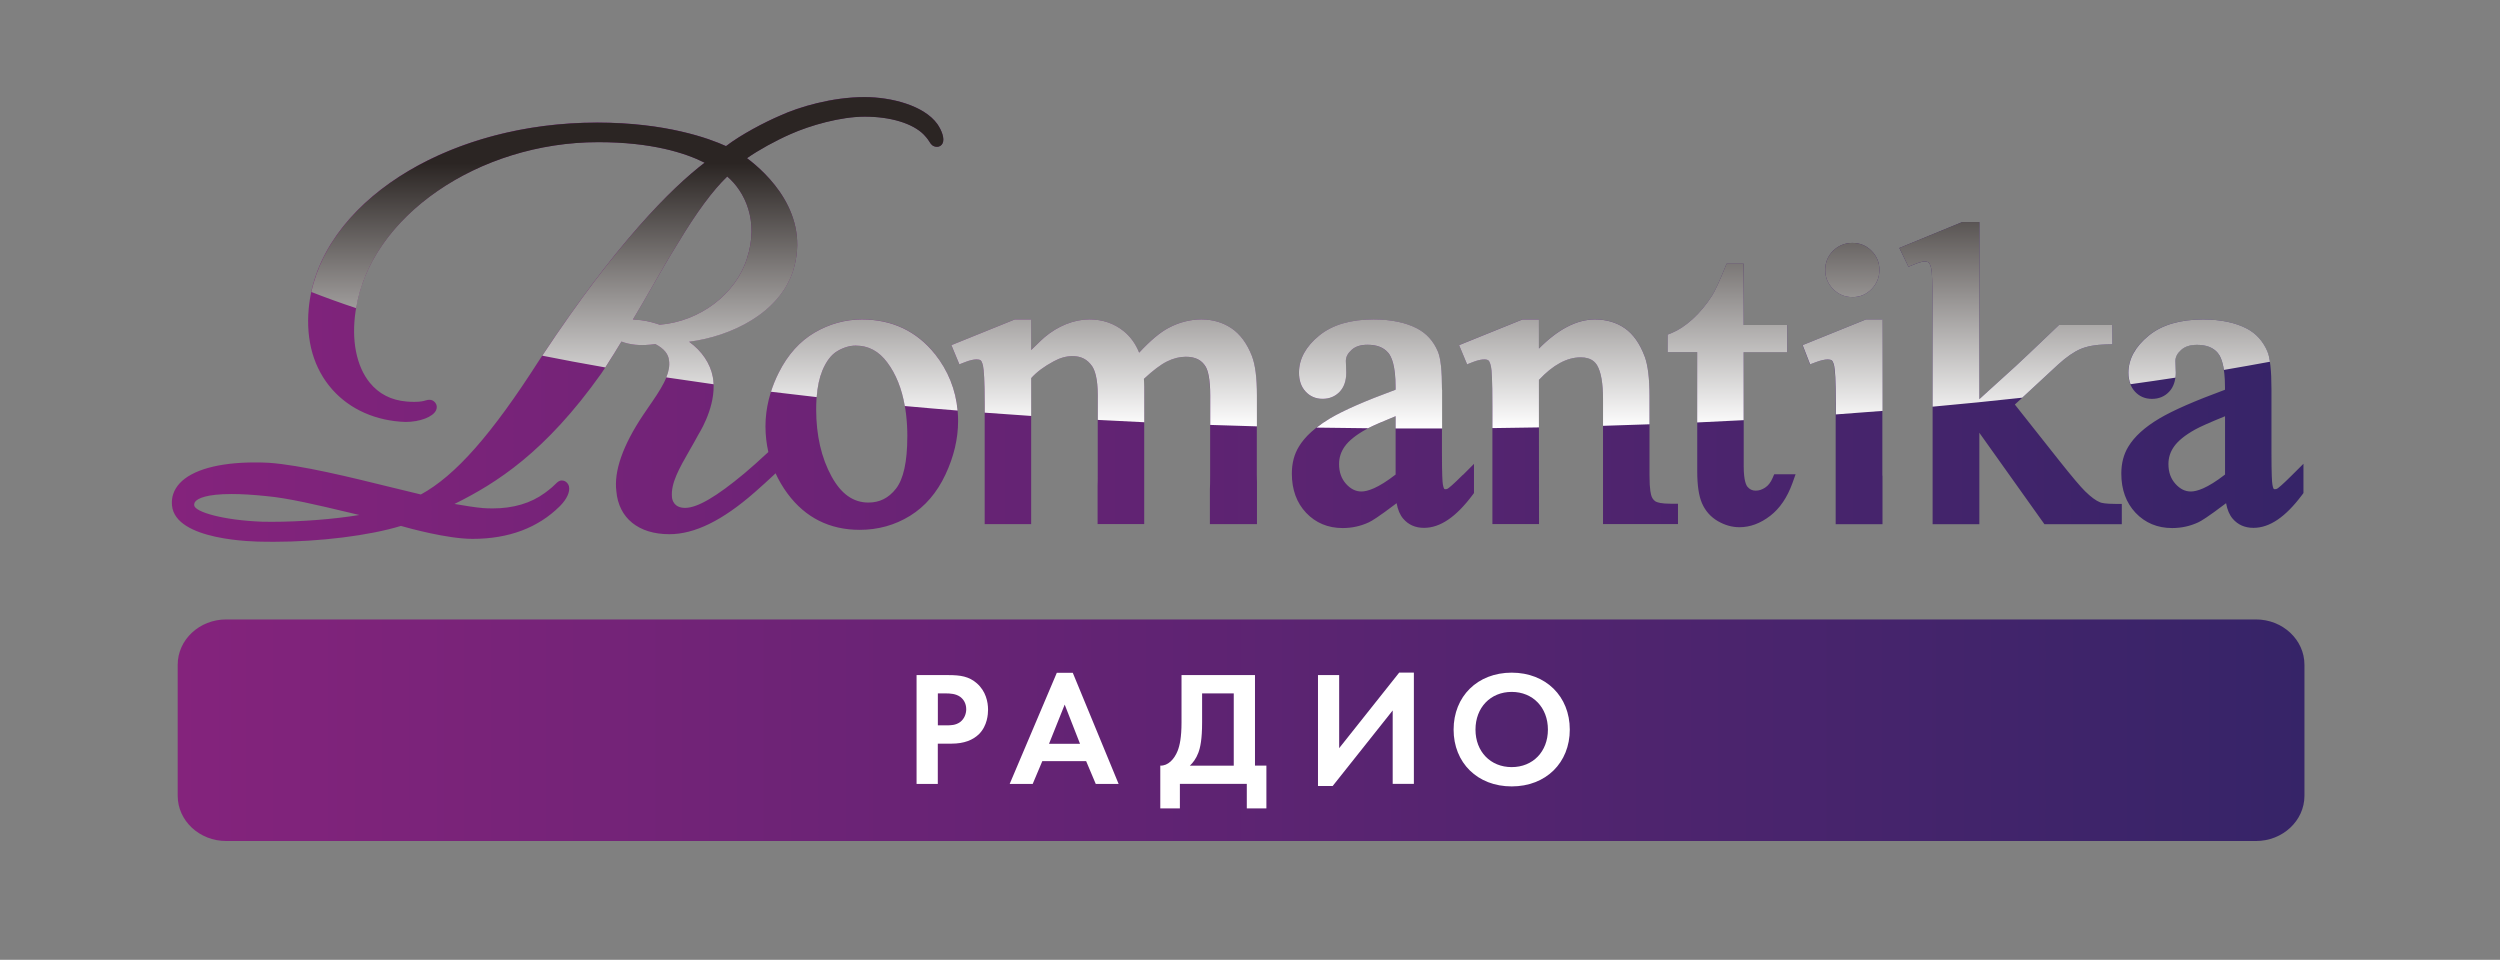
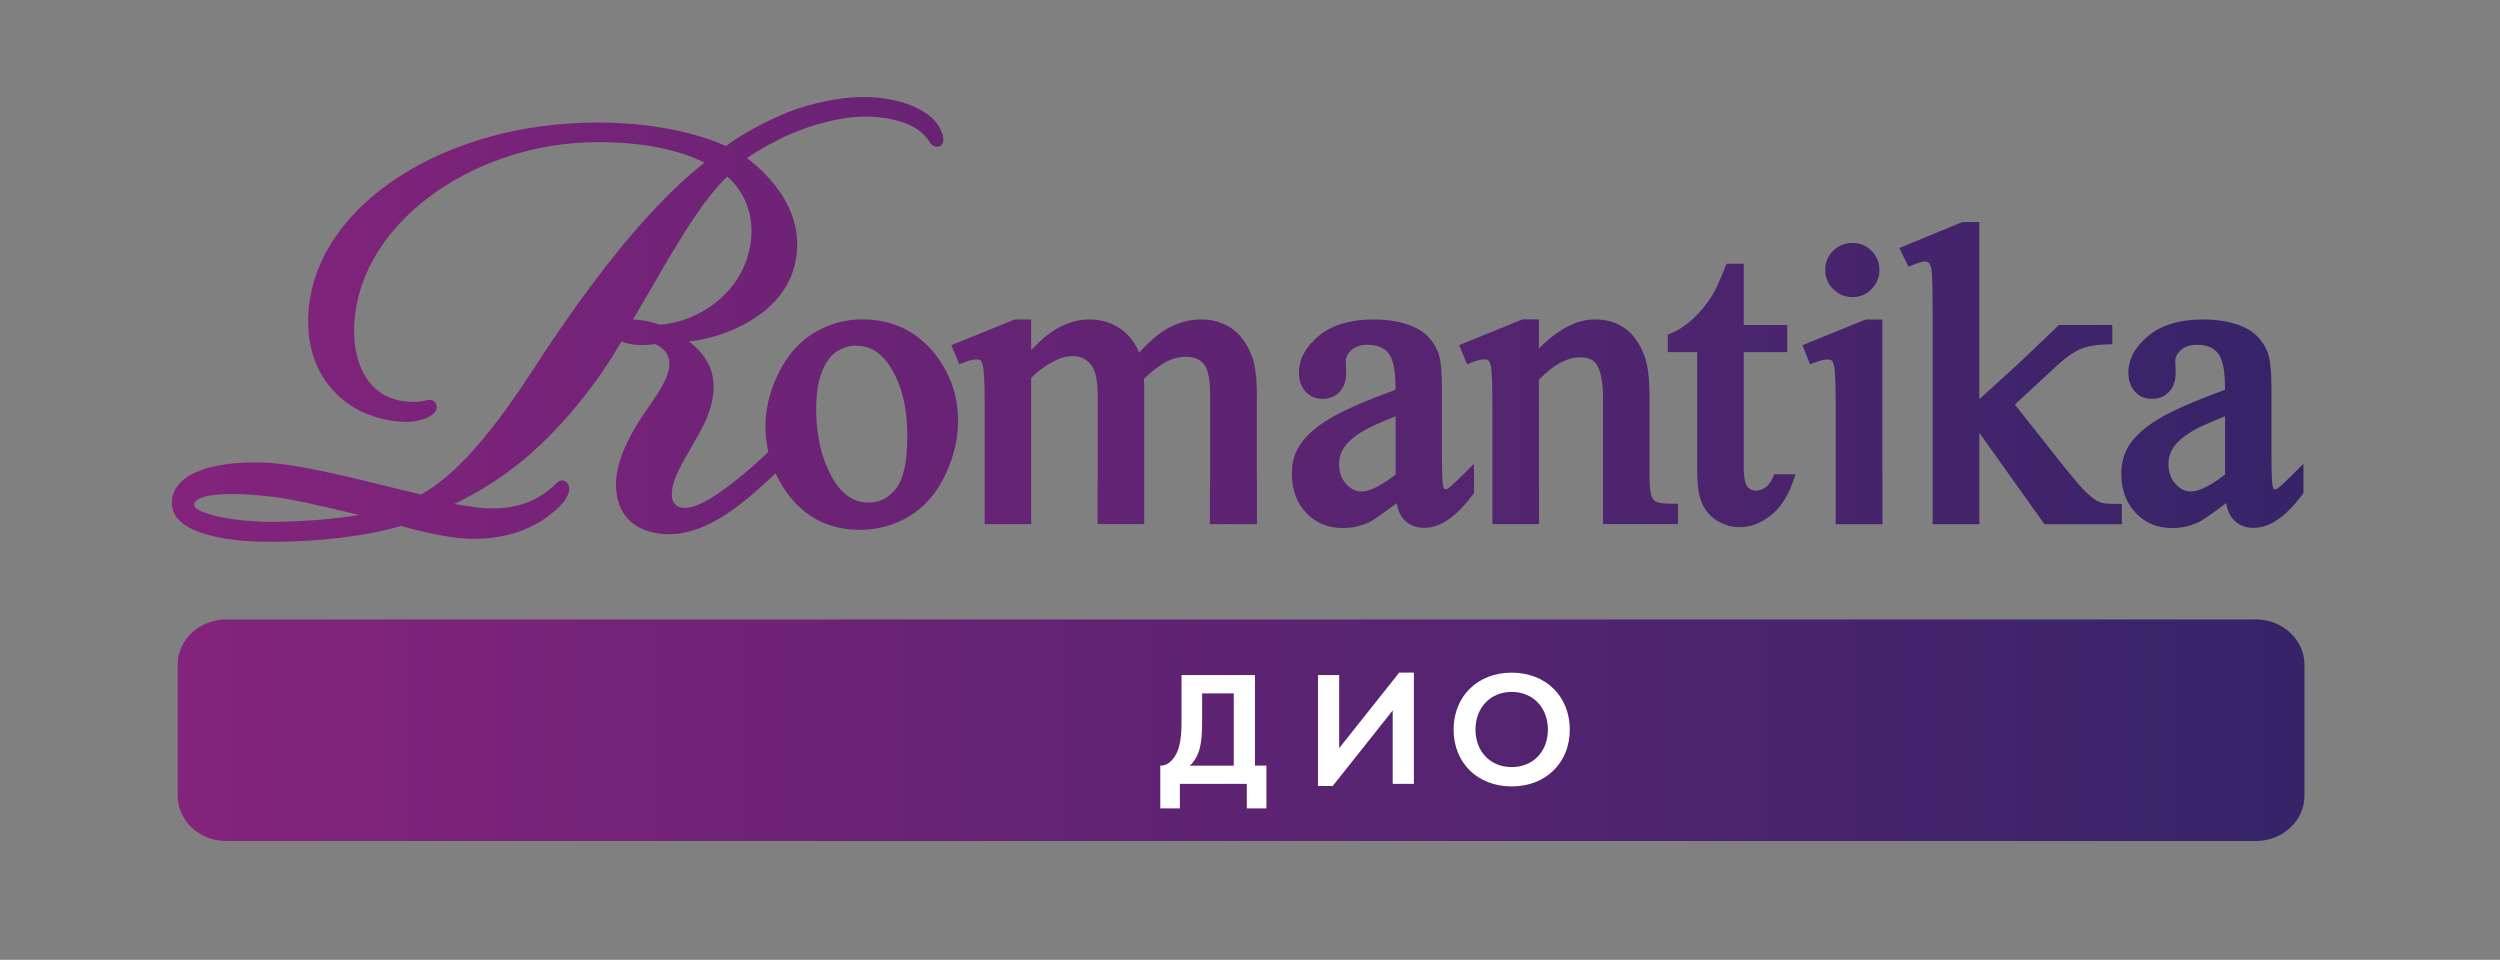
<svg xmlns="http://www.w3.org/2000/svg" xmlns:xlink="http://www.w3.org/1999/xlink" viewBox="0 0 503.97 193.49">
  <rect x="0" y="0" width="503.97" height="193.49" fill="#808080" stroke="none" />
  <defs>
    <style> .cls-1 { fill: #fff; } .cls-2 { fill: url(#linear-gradient); mix-blend-mode: overlay; } .cls-3 { isolation: isolate; } .cls-4 { fill: url(#New_Gradient_Swatch_1-2); } .cls-5 { fill: url(#New_Gradient_Swatch_1); } </style>
    <linearGradient id="New_Gradient_Swatch_1" data-name="New Gradient Swatch 1" x1="35.83" y1="147.21" x2="464.55" y2="147.21" gradientUnits="userSpaceOnUse">
      <stop offset="0" stop-color="#84237c" />
      <stop offset="1" stop-color="#362468" />
    </linearGradient>
    <linearGradient id="New_Gradient_Swatch_1-2" data-name="New Gradient Swatch 1" x1="34.65" y1="64.4" x2="464.35" y2="64.4" xlink:href="#New_Gradient_Swatch_1" />
    <linearGradient id="linear-gradient" x1="260.19" y1="86.39" x2="260.19" y2="19.58" gradientUnits="userSpaceOnUse">
      <stop offset="0" stop-color="#fff" />
      <stop offset=".8" stop-color="#2b2523" />
    </linearGradient>
  </defs>
  <g class="cls-3">
    <g id="Layer_1" data-name="Layer 1">
      <path class="cls-5" d="M464.55,160.41c0,5.04-4.38,9.13-9.79,9.13H45.61c-5.41,0-9.79-4.09-9.79-9.13v-26.4c0-5.05,4.38-9.14,9.79-9.14h409.15c5.4,0,9.79,4.09,9.79,9.14v26.4Z" />
      <g>
-         <path class="cls-1" d="M191.16,136.09c2.46,0,4.18.26,5.79,1.68,1.78,1.58,2.23,3.72,2.23,5.3,0,.86-.13,3.22-1.81,4.9-1.22,1.21-3.02,1.94-5.56,1.94h-2.76v8.12h-4.28v-21.94h6.38ZM189.06,146.22h1.74c.82,0,1.87,0,2.79-.69.79-.62,1.19-1.61,1.19-2.56,0-1.22-.59-2.04-1.22-2.5-.89-.63-2-.69-3.02-.69h-1.48v6.45Z" />
-         <path class="cls-1" d="M218.97,153.43h-8.85l-1.94,4.6h-4.64l9.5-22.4h3.22l9.24,22.4h-4.61l-1.94-4.6ZM217.72,149.94l-3.09-7.9-3.16,7.9h6.25Z" />
        <path class="cls-1" d="M252.99,136.09v18.25h2.3v8.62h-3.95v-4.94h-13.49v4.94h-3.95v-8.62c1.58.06,2.83-1.32,3.49-2.96.43-1.08.79-2.73.79-5.75v-9.54h14.8ZM242.33,145.63c0,3.39-.36,5.06-.76,6.12-.46,1.22-1.09,2.01-1.71,2.6h8.85v-14.57h-6.38v5.86Z" />
        <path class="cls-1" d="M269.96,136.09v14.73l12.1-15.23h2.96v22.43h-4.27v-14.8l-12.1,15.23h-2.96v-22.37h4.27Z" />
        <path class="cls-1" d="M316.45,147.08c0,6.67-4.8,11.45-11.71,11.45s-11.71-4.77-11.71-11.45,4.8-11.48,11.71-11.48,11.71,4.8,11.71,11.48ZM312.04,147.08c0-4.44-3.02-7.6-7.3-7.6s-7.3,3.16-7.3,7.6,3.03,7.56,7.3,7.56,7.3-3.13,7.3-7.56Z" />
      </g>
      <path class="cls-4" d="M379.49,95.88c0,.31,0,.6,0,.89v8.9h-9.44v-24.26c.01-4.93-.18-6.88-.33-7.65-.18-.81-.42-1.04-.46-1.08-.21-.17-.57-.21-.85-.21-.6,0-1.39.18-2.33.53l-1.21.45-1.51-3.87,12.74-5.17h3.36v31.48ZM188.47,71.37c3.1,3.91,4.67,8.46,4.67,13.52,0,3.54-.85,7.16-2.54,10.76-1.71,3.66-4.12,6.47-7.16,8.34-3.03,1.87-6.43,2.82-10.13,2.82-6.07,0-10.96-2.46-14.54-7.29-.98-1.32-1.79-2.72-2.45-4.16l.02.06-.27.26c-1.27,1.19-2.56,2.36-3.94,3.57-6.48,5.68-12.1,8.44-17.19,8.44-6.22,0-10.22-3.24-10.69-8.66-.51-4.04,1.29-9.21,5.37-15.33l.92-1.35c2.65-3.83,4.73-6.85,4.34-9.67-.12-1.32-1.01-2.4-2.75-3.32-1.05.16-2.92.29-4.02.14-1.08-.12-1.97-.32-2.82-.65-1.05,1.75-2.85,4.67-4.09,6.46-11.27,15.87-21.12,22.09-29.58,26.28,2.03.36,4.29.71,5.73.83.65.05,1.32.07,1.95.07,4.16,0,7.69-1.04,10.51-3.1,1.29-.94,1.9-1.54,2.23-1.87.32-.32.66-.66,1.23-.66.2,0,.41.05.62.15.25.13.66.42.81,1.06.24,1.09-.44,2.57-1.84,3.97-4.4,4.37-10.32,6.59-17.59,6.59-5.1,0-12.9-2.17-14.45-2.61-6.36,1.95-16.4,3.2-25.66,3.2-.68,0-1.35,0-2-.02h0c-1.83,0-17.87-.21-18.49-7.33-.15-1.66.37-3.14,1.53-4.42,2.5-2.73,7.9-4.23,15.2-4.23.94,0,1.88.02,2.78.07,6.53.46,16.33,2.88,24.97,5.01l.46.11c1.82.44,3.57.87,5.23,1.27,6.97-3.79,14.32-12.14,23.81-26.99,15.41-23.52,26.55-34.65,33.39-39.9-3.96-1.99-10.72-4.14-21.44-4.14-24.35,0-46.29,15.27-48.91,34.04-.89,5.86.15,11.12,2.84,14.44,1.84,2.27,4.33,3.55,7.42,3.81.54.05,1.06.07,1.56.07,1.32,0,1.95-.18,2.33-.3.28-.08.51-.12.72-.12.5,0,.9.21,1.21.62.32.42.37.98.14,1.48-.61,1.35-3.26,2.37-6.17,2.37-5.94-.2-11.16-2.51-14.72-6.5-3.75-4.2-5.4-9.88-4.78-16.42,1.96-21,27.5-37.44,58.13-37.44,13.88,0,22.57,3.19,25.98,4.74,2.98-2.29,7.72-4.79,10.98-6.18,3.71-1.7,10.38-3.7,16.94-3.7,5.37,0,11.99,1.68,14.68,5.43.86,1.24,1.52,2.91,1.06,3.88-.22.45-.63.71-1.11.71-.92,0-1.3-.62-1.5-.96-.17-.27-.45-.73-1.18-1.5-2.23-2.26-6.69-3.62-11.9-3.62-4.87,0-11.01,1.76-14.94,3.51-3.06,1.34-6.53,3.26-8.8,4.86,3.92,2.94,12.95,11.21,9.27,22.8-2.8,8.44-12.45,13.12-20.94,14.2,2.56,1.85,4.27,4.37,4.78,7.12.9,4.9-1.98,10.11-2.89,11.59-.56,1.05-1.15,2.09-1.76,3.14-2.14,3.74-3.83,6.68-3.58,9.49.04.51.37,2.17,2.64,2.17,2.47,0,6.27-2.21,11.98-6.97,1.39-1.17,2.85-2.47,4.46-3.97l.35-.32c-.38-1.68-.58-3.41-.58-5.19,0-3.63.91-7.28,2.7-10.85,1.82-3.62,4.26-6.34,7.25-8.08,2.98-1.74,6.18-2.62,9.51-2.62,6.08,0,11.02,2.35,14.71,6.97ZM72.45,103.82c-.81-.19-1.67-.4-2.56-.61l-.09-.02c-5.52-1.32-11.78-2.81-16.19-3.19-2.59-.27-4.91-.41-6.89-.41-5.18,0-6.79.91-7.29,1.46-.22.24-.31.5-.28.82.12,1.32,5.76,3,13.69,3.3.64.01,1.3.02,1.96.02,5.9,0,12.67-.54,17.65-1.38ZM150.56,52.16c2.53-7.65-.47-13.61-3.96-16.58-2.94,2.83-6.18,7.22-9.9,13.38-1.81,2.89-3.59,5.98-5.16,8.71-1.38,2.39-2.67,4.62-3.95,6.73.52.03,1.06.08,1.62.14,1.58.2,2.85.61,3.79.92,8.06-.66,15.27-6.11,17.56-13.3ZM182.91,88.05c0-6.35-1.36-11.38-4.04-14.96-1.7-2.3-3.78-3.41-6.38-3.41-1.21,0-2.45.37-3.7,1.11-1.21.71-2.22,2.02-3.01,3.91-.83,1.99-1.25,4.62-1.25,7.82,0,5.22,1.04,9.77,3.1,13.52,1.94,3.54,4.38,5.27,7.44,5.27,2.25,0,4.06-.91,5.53-2.78,1.53-1.94,2.3-5.46,2.3-10.47ZM253.37,79.72c0-3.58-.33-6.17-1-7.93-1-2.57-2.4-4.46-4.16-5.64-1.75-1.17-3.78-1.76-6.03-1.76s-4.47.57-6.59,1.69c-1.73.91-3.68,2.55-5.96,5.01-.72-1.79-1.78-3.26-3.15-4.36-1.93-1.55-4.24-2.34-6.88-2.34-1.56,0-3.14.32-4.71.96-1.54.62-3,1.51-4.32,2.63-.25.21-.82.72-2.7,2.58v-6.16h-3.32l-12.77,5.18,1.61,3.86,1.19-.46c.91-.35,1.68-.53,2.28-.53.27,0,.64.04.84.21.05.04.28.27.46,1.13.15.76.34,2.72.34,7.73v24.14s9.37,0,9.37,0v-29.44c1.1-1.23,2.64-2.37,4.57-3.4,1.25-.68,2.51-1.03,3.76-1.03,1.74,0,3,.66,3.96,2.05.51.77,1.13,2.41,1.13,5.87v16.15c0,.81,0,1.5-.03,2.11v7.68h9.4v-27.76s-.08-1.52-.08-1.52c1.83-1.7,3.39-2.88,4.65-3.5,1.27-.63,2.55-.95,3.79-.95,1.9,0,3.18.63,4,1.98.43.72.93,2.31.93,5.82v16.15c0,1.35-.02,2.21-.05,2.75v7.04h9.49v-8.39c-.02-.41-.03-.88-.03-1.4v-16.15ZM464.35,93.51v5.88l-.26.35c-3.35,4.49-6.56,6.67-9.82,6.67-1.73,0-3.14-.62-4.19-1.85-.65-.76-1.09-1.79-1.33-3.12-3.78,2.86-5.01,3.58-5.61,3.86-1.65.77-3.42,1.15-5.27,1.15-2.96,0-5.43-1.04-7.36-3.07-1.91-2.02-2.88-4.68-2.88-7.91,0-2.07.47-3.89,1.42-5.44,1.22-2.03,3.34-3.95,6.29-5.69,2.74-1.62,7.06-3.51,13.19-5.77v-.57c0-4.24-.8-6.07-1.47-6.86-.94-1.1-2.31-1.63-4.19-1.63-1.4,0-2.45.34-3.22,1.05-.77.69-1.14,1.41-1.14,2.23l.08,2.33c0,1.64-.44,2.92-1.32,3.85-.89.95-2.06,1.44-3.47,1.44s-2.57-.52-3.45-1.5c-.86-.95-1.3-2.22-1.3-3.78,0-2.75,1.38-5.27,4.09-7.48,2.63-2.16,6.32-3.25,10.95-3.25,3.53,0,6.5.62,8.81,1.83,1.88.99,3.28,2.54,4.16,4.62.57,1.37.84,3.82.84,7.72v12.75c0,4.35.1,5.86.19,6.36.11.69.26.87.26.87.06.05.12.07.21.07.21,0,.36-.04.49-.11.25-.15,1.01-.74,3.06-2.79l2.23-2.22ZM448.54,83.91c-3.05,1.24-5.08,2.14-6.05,2.69-1.99,1.11-3.4,2.25-4.21,3.39-.78,1.1-1.15,2.26-1.15,3.55,0,1.65.47,2.96,1.43,4.02.92,1.02,1.93,1.52,3.09,1.52s3.28-.61,6.89-3.42v-11.75ZM423.35,101.26c-.82-.32-1.83-1.06-3.01-2.22-.89-.86-2.67-2.97-5.29-6.27l-8.88-11.22,8.73-8.07c1.66-1.51,3.19-2.56,4.53-3.13,1.33-.56,3.05-.87,5.12-.92l1.27-.03v-3.89h-10.76s-6.06,5.84-8.68,8.26l-7.37,6.7v-35.7h-3.45l-12.67,5.22,1.83,3.78,1.13-.46c1.34-.54,1.91-.6,2.09-.6.4,0,.69.08.88.25.05.04.32.31.51,1.26.12.61.26,2.44.26,7.72v43.73s9.42,0,9.42,0v-18.43s13.12,18.43,13.12,18.43h15.6v-4.09h-1.3c-1.99,0-2.79-.2-3.09-.32ZM357.32,96.39c-.37.86-.85,1.48-1.48,1.9-.64.42-1.26.62-1.9.62-.7,0-1.23-.25-1.68-.79-.23-.27-.75-1.22-.75-4.09v-23.04h8.78v-5.48h-8.78v-12.34h-3.45l-.33.81c-1.09,2.69-1.94,4.54-2.52,5.5-1.16,1.86-2.5,3.48-3.97,4.83-1.45,1.32-2.87,2.26-4.22,2.81l-.82.33v3.54h5.94v23.95c0,2.91.32,5.05.97,6.53.68,1.55,1.76,2.76,3.2,3.59,1.4.81,2.86,1.22,4.34,1.22,2.15,0,4.23-.77,6.21-2.3,1.94-1.5,3.45-3.73,4.49-6.64l.62-1.74h-4.31l-.34.79ZM373.42,59.9c1.51,0,2.81-.54,3.86-1.62,1.05-1.07,1.59-2.37,1.59-3.87s-.54-2.79-1.6-3.85c-1.05-1.06-2.35-1.59-3.85-1.59s-2.84.54-3.89,1.59c-1.06,1.06-1.59,2.35-1.59,3.85s.54,2.81,1.61,3.87c1.07,1.07,2.37,1.61,3.88,1.61ZM333.89,101.18c-.42-.24-.72-.57-.91-1.01-.17-.37-.46-1.44-.46-4.3v-16.03c0-3.57-.32-6.19-.98-8-.96-2.59-2.31-4.5-4-5.68-1.69-1.18-3.72-1.77-6.03-1.77-3.65,0-7.43,1.97-11.28,5.87v-5.87h-3.32l-12.77,5.18,1.61,3.86,1.18-.46c1.5-.58,2.69-.68,3.14-.3.03.02.3.27.5,1.28.13.61.28,2.49.28,7.97v23.73s9.4,0,9.4,0l-.03-29.08c2.84-3.01,5.66-4.54,8.41-4.54,2.15,0,2.94.95,3.36,1.66.77,1.34,1.16,3.62,1.16,6.79v25.16s15.11,0,15.11,0v-4.09h-1.3c-2.13,0-2.85-.28-3.06-.4ZM294.92,95.73l2.22-2.22v5.88l-.26.35c-3.35,4.49-6.56,6.67-9.82,6.67-1.73,0-3.14-.62-4.19-1.85-.65-.76-1.09-1.79-1.33-3.12-3.78,2.86-5.01,3.58-5.61,3.86-1.65.77-3.42,1.15-5.27,1.15-2.96,0-5.43-1.04-7.36-3.07-1.91-2.02-2.88-4.68-2.88-7.91,0-2.07.47-3.89,1.42-5.44,1.22-2.03,3.34-3.95,6.29-5.69,2.74-1.62,7.06-3.51,13.19-5.77v-.57c0-4.24-.8-6.07-1.47-6.86-.94-1.1-2.31-1.63-4.19-1.63-1.39,0-2.45.34-3.22,1.05-.77.69-1.14,1.41-1.14,2.23l.08,2.33c0,1.64-.44,2.92-1.31,3.85-.9.95-2.07,1.44-3.47,1.44s-2.56-.52-3.45-1.5c-.86-.95-1.3-2.22-1.3-3.78,0-2.75,1.37-5.27,4.08-7.48,2.64-2.16,6.32-3.25,10.95-3.25,3.53,0,6.49.62,8.8,1.83,1.88.99,3.28,2.54,4.16,4.62.58,1.37.84,3.82.84,7.72v12.75c0,4.35.1,5.86.19,6.36.12.69.27.87.27.87.06.05.12.07.21.07.21,0,.37-.04.49-.11.24-.15,1.01-.74,3.06-2.79ZM281.34,83.91c-3.05,1.24-5.08,2.14-6.04,2.69-1.99,1.11-3.4,2.25-4.21,3.39-.78,1.1-1.15,2.26-1.15,3.55,0,1.65.47,2.96,1.42,4.02.93,1.02,1.94,1.52,3.09,1.52s3.29-.61,6.89-3.42v-11.75Z" />
-       <path class="cls-2" d="M290.71,78.58v7.8c-1.35,0-2.7,0-4.06,0-1.78,0-3.54,0-5.31-.01v-2.47c-2.61,1.06-4.47,1.87-5.56,2.43-3.48-.03-6.94-.07-10.38-.13.82-.64,1.73-1.27,2.74-1.87,2.74-1.62,7.06-3.51,13.19-5.77v-.57c0-4.24-.8-6.07-1.47-6.86-.94-1.1-2.31-1.63-4.19-1.63-1.39,0-2.45.34-3.22,1.05-.77.69-1.14,1.41-1.14,2.23l.08,2.33c0,1.64-.44,2.92-1.31,3.85-.9.95-2.07,1.44-3.47,1.44s-2.56-.52-3.45-1.5c-.86-.95-1.3-2.22-1.3-3.78,0-2.75,1.37-5.27,4.08-7.48,2.64-2.16,6.32-3.25,10.95-3.25,3.53,0,6.49.62,8.8,1.83,1.88.99,3.28,2.54,4.16,4.62.58,1.37.84,3.82.84,7.72ZM376.13,64.4l-12.74,5.17,1.51,3.87,1.21-.45c.94-.35,1.73-.53,2.33-.53.27,0,.64.04.85.21.04.04.28.27.46,1.08.16.77.34,2.72.34,7.65v2.14c3.16-.22,6.31-.46,9.41-.71v-18.43h-3.36ZM252.38,71.79c-1-2.57-2.4-4.46-4.16-5.64-1.75-1.17-3.78-1.76-6.03-1.76s-4.47.57-6.59,1.69c-1.73.91-3.68,2.55-5.96,5.01-.72-1.79-1.78-3.26-3.15-4.36-1.93-1.55-4.24-2.34-6.88-2.34-1.56,0-3.14.32-4.71.96-1.54.62-3,1.51-4.32,2.63-.25.21-.82.72-2.7,2.58v-6.16h-3.32l-12.77,5.18,1.61,3.86,1.19-.46c.91-.35,1.68-.53,2.28-.53.27,0,.64.04.84.21.05.04.28.27.46,1.13.15.76.34,2.72.34,7.73v1.67c3.1.23,6.22.45,9.37.66v-7.63c1.1-1.23,2.63-2.37,4.57-3.4,1.25-.68,2.51-1.03,3.76-1.03,1.74,0,3,.66,3.96,2.05.51.77,1.13,2.41,1.13,5.87v4.94c3.1.17,6.22.33,9.37.47v-7.23l-.07-1.52c1.83-1.7,3.39-2.88,4.65-3.5,1.27-.63,2.55-.95,3.79-.95,1.9,0,3.18.63,4,1.98.43.72.93,2.31.93,5.82v5.94c3.12.11,6.26.2,9.41.29v-6.22c0-3.58-.33-6.17-1-7.93ZM331.54,71.85c-.96-2.59-2.31-4.5-4-5.68-1.69-1.18-3.72-1.77-6.03-1.77-3.65,0-7.43,1.97-11.28,5.87v-5.87h-3.32l-12.77,5.18,1.61,3.86,1.18-.46c1.5-.58,2.69-.68,3.14-.3.03.02.3.27.5,1.28.13.61.28,2.49.28,7.97v4.37c3.14-.04,6.27-.08,9.38-.14v-9.58c2.83-3.01,5.65-4.54,8.4-4.54,2.15,0,2.94.95,3.36,1.66.77,1.34,1.16,3.62,1.16,6.79v5.35c3.14-.09,6.27-.2,9.37-.31v-5.7c0-3.57-.32-6.19-.98-8ZM360.28,70.99v-5.48h-8.78v-12.34h-3.45l-.33.81c-1.09,2.69-1.94,4.54-2.52,5.5-1.16,1.86-2.5,3.48-3.97,4.83-1.45,1.32-2.87,2.26-4.22,2.81l-.82.33v3.54h5.94v14.17c3.15-.14,6.27-.3,9.37-.46v-13.7h8.78ZM457.08,70.85c-.88-2.08-2.29-3.64-4.16-4.62-2.31-1.21-5.27-1.83-8.81-1.83-4.63,0-8.32,1.09-10.95,3.25-2.71,2.22-4.09,4.73-4.09,7.48,0,.87.15,1.63.42,2.32,3.06-.42,6.08-.87,9.05-1.32.04-.32.07-.65.07-1l-.08-2.33c0-.82.37-1.55,1.14-2.23.77-.71,1.82-1.05,3.22-1.05,1.88,0,3.26.53,4.19,1.63.45.53.95,1.55,1.24,3.42,3.16-.54,6.26-1.09,9.28-1.65-.13-.85-.3-1.54-.52-2.06ZM407.66,80.17l7.24-6.69c1.66-1.51,3.19-2.56,4.53-3.13,1.33-.56,3.05-.87,5.12-.92l1.27-.03v-3.89h-10.76s-6.06,5.84-8.68,8.26l-7.37,6.7v-35.7h-3.45l-12.67,5.22,1.83,3.78,1.13-.46c1.34-.54,1.91-.6,2.09-.6.4,0,.69.08.88.25.05.04.32.31.51,1.26.12.61.26,2.44.26,7.72v20.04c6.16-.56,12.18-1.16,18.06-1.81ZM377.28,58.28c1.05-1.07,1.59-2.37,1.59-3.87s-.54-2.79-1.6-3.85c-1.05-1.06-2.35-1.59-3.85-1.59s-2.84.54-3.89,1.59c-1.06,1.06-1.59,2.35-1.59,3.85s.54,2.81,1.61,3.87c1.07,1.07,2.37,1.61,3.88,1.61s2.81-.54,3.86-1.62ZM134.32,76.07c.48-1.18.7-2.31.55-3.39-.12-1.32-1.01-2.4-2.75-3.32-1.05.16-2.92.29-4.02.14-1.08-.12-1.97-.32-2.82-.65-.84,1.39-2.14,3.5-3.26,5.22-4.37-.76-8.6-1.55-12.7-2.37,15.06-22.82,25.98-33.73,32.73-38.9-3.96-1.99-10.72-4.14-21.44-4.14-24.1,0-45.83,14.96-48.81,33.46-3.2-1.06-6.21-2.15-9.03-3.26,4.18-19.39,28.6-34.14,57.61-34.14,13.88,0,22.57,3.19,25.98,4.74,2.98-2.29,7.72-4.79,10.98-6.18,3.71-1.7,10.38-3.7,16.94-3.7,5.37,0,11.99,1.68,14.68,5.43.86,1.24,1.52,2.91,1.06,3.88-.22.45-.63.71-1.11.71-.92,0-1.3-.62-1.5-.96-.17-.27-.45-.73-1.18-1.5-2.23-2.26-6.69-3.62-11.9-3.62-4.87,0-11.01,1.76-14.94,3.51-3.06,1.34-6.53,3.26-8.8,4.86,3.92,2.94,12.95,11.21,9.27,22.8-2.8,8.44-12.45,13.12-20.94,14.2,2.56,1.85,4.27,4.37,4.78,7.12.09.48.13.96.15,1.45-3.23-.45-6.4-.91-9.51-1.38ZM150.56,52.16c2.53-7.65-.47-13.61-3.96-16.58-2.94,2.83-6.18,7.22-9.9,13.38-1.81,2.89-3.59,5.98-5.16,8.71-1.38,2.39-2.67,4.62-3.95,6.73.52.03,1.06.08,1.62.14,1.58.2,2.85.61,3.79.92,8.06-.66,15.27-6.11,17.56-13.3ZM188.47,71.37c-3.69-4.62-8.64-6.97-14.71-6.97-3.33,0-6.53.88-9.51,2.62-3,1.75-5.44,4.47-7.25,8.08-.64,1.28-1.17,2.57-1.58,3.87,3.03.37,6.1.73,9.21,1.08.16-2.11.55-3.91,1.15-5.36.79-1.88,1.8-3.2,3.01-3.91,1.25-.74,2.5-1.11,3.7-1.11,2.59,0,4.68,1.12,6.38,3.41,1.74,2.32,2.92,5.26,3.53,8.77,3.51.32,7.05.63,10.64.91-.38-4.21-1.91-8.04-4.57-11.4Z" />
    </g>
  </g>
</svg>